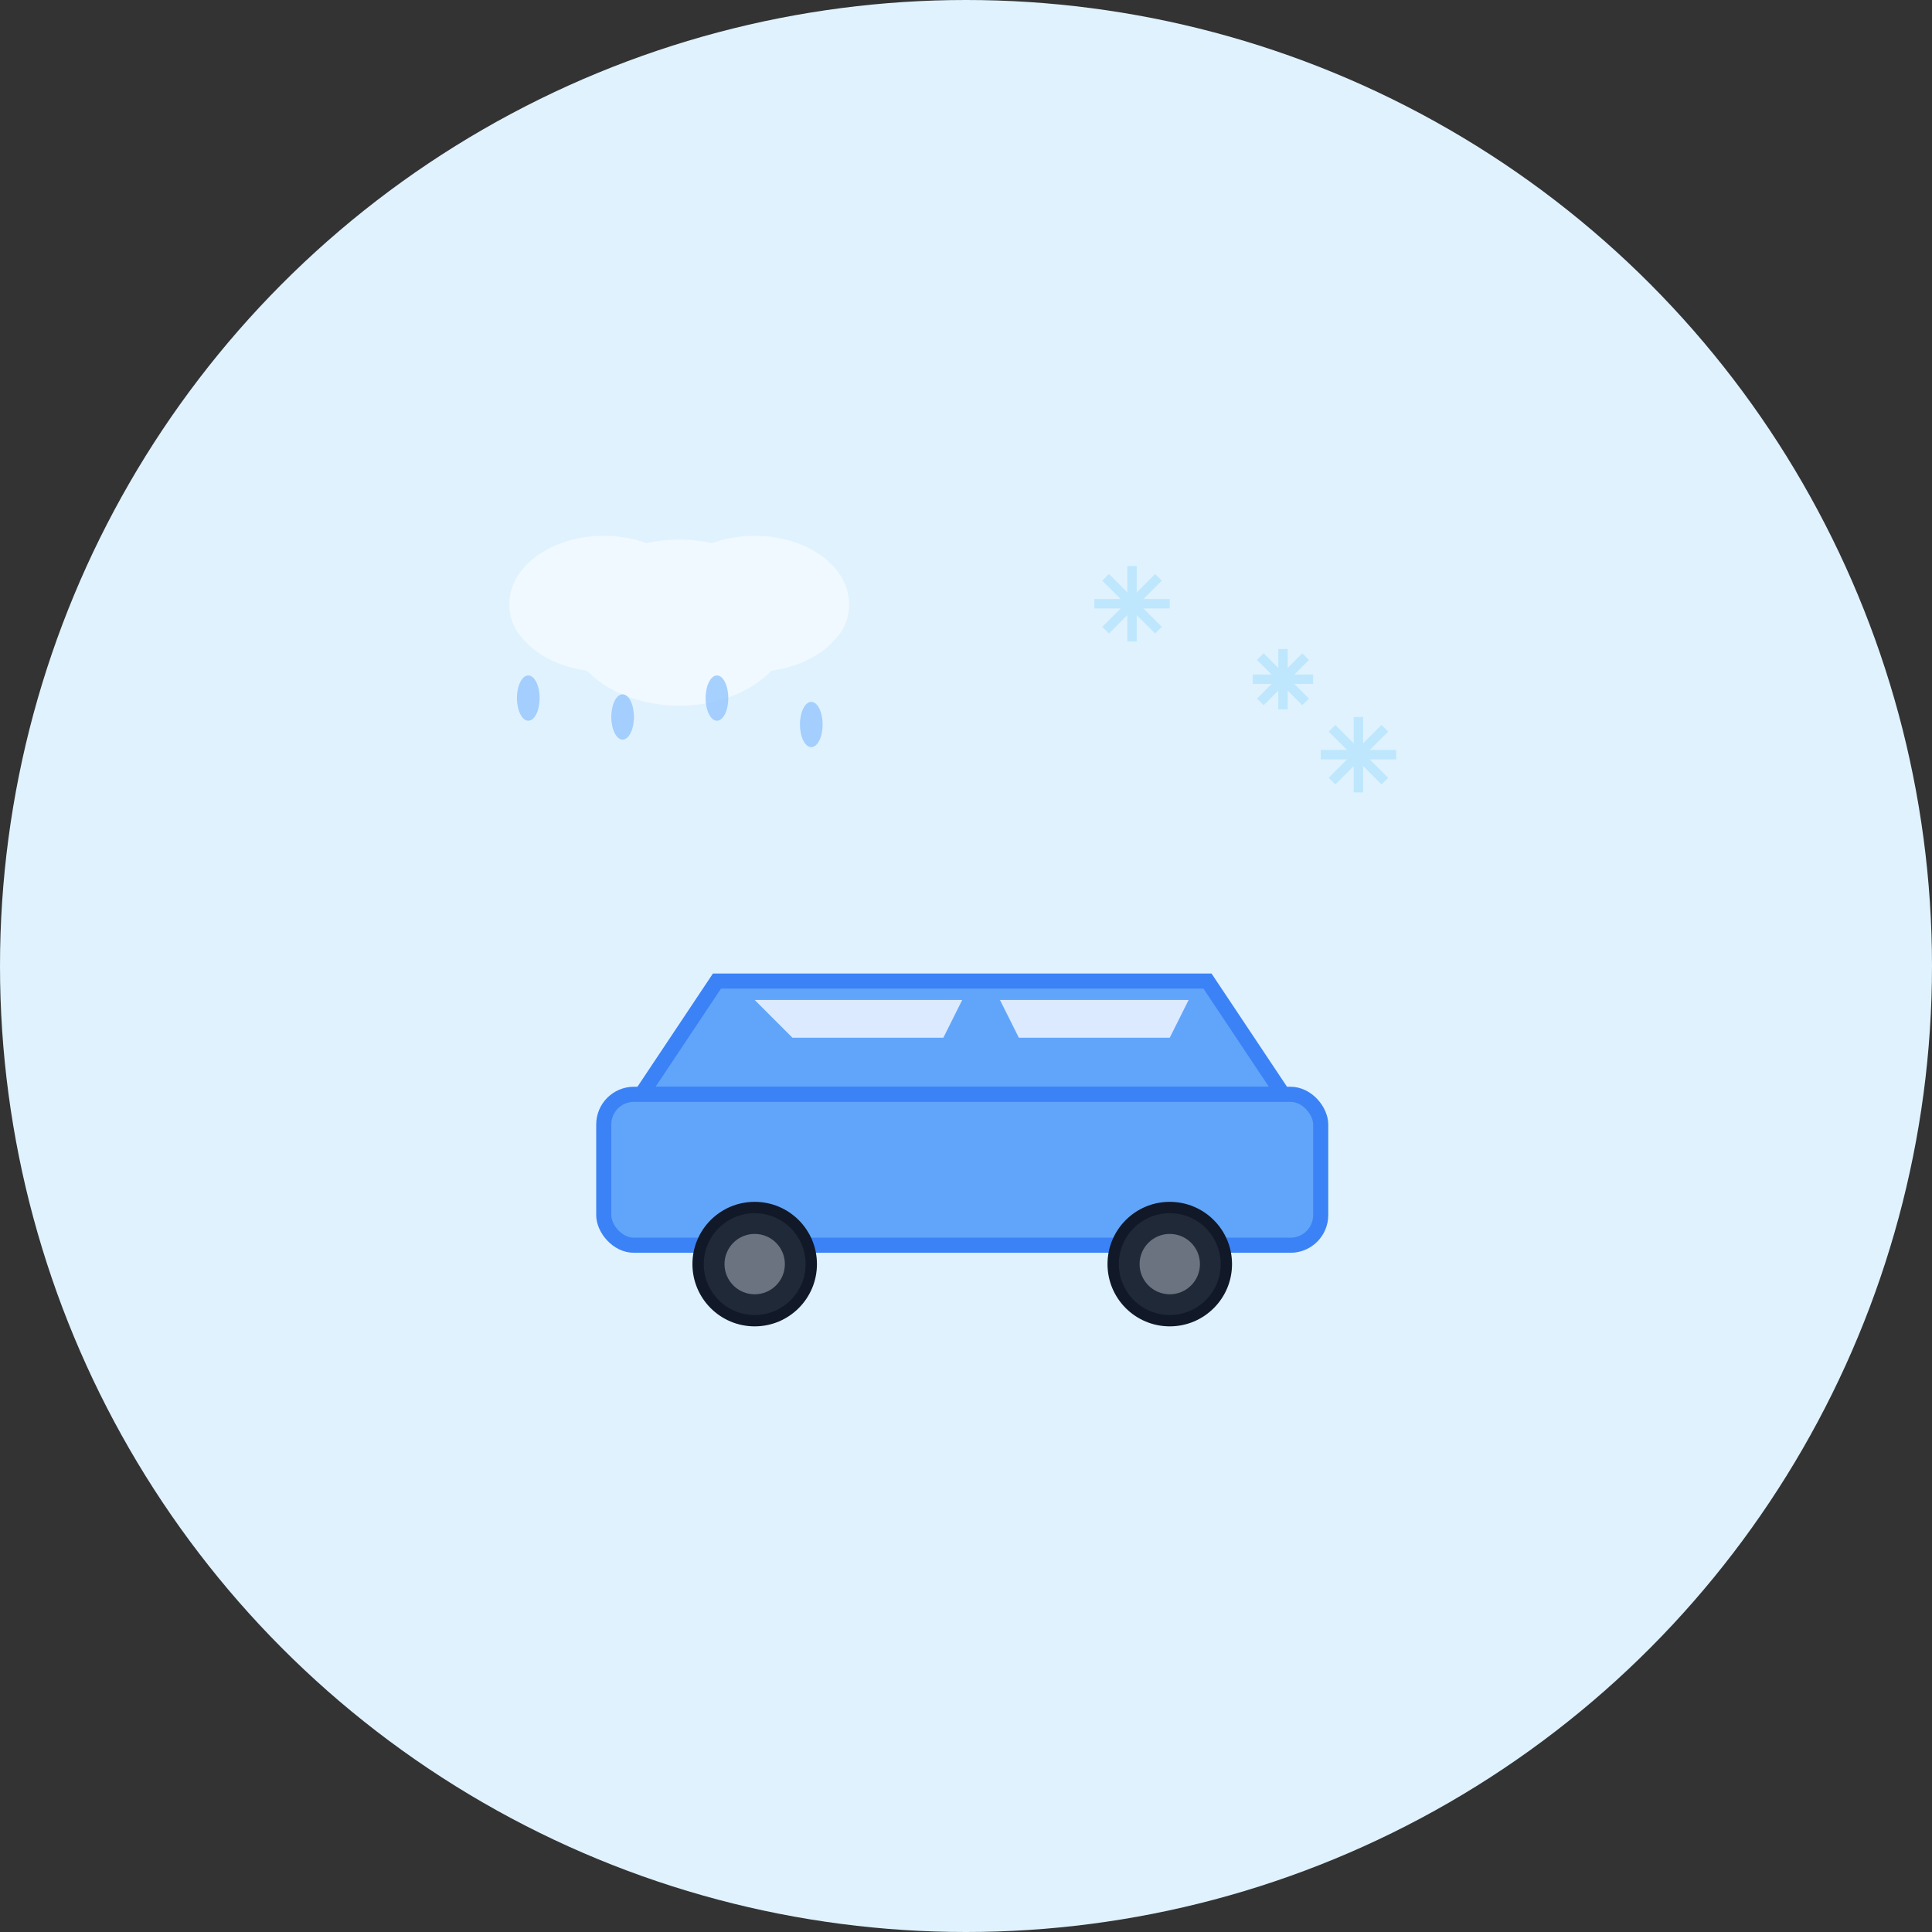
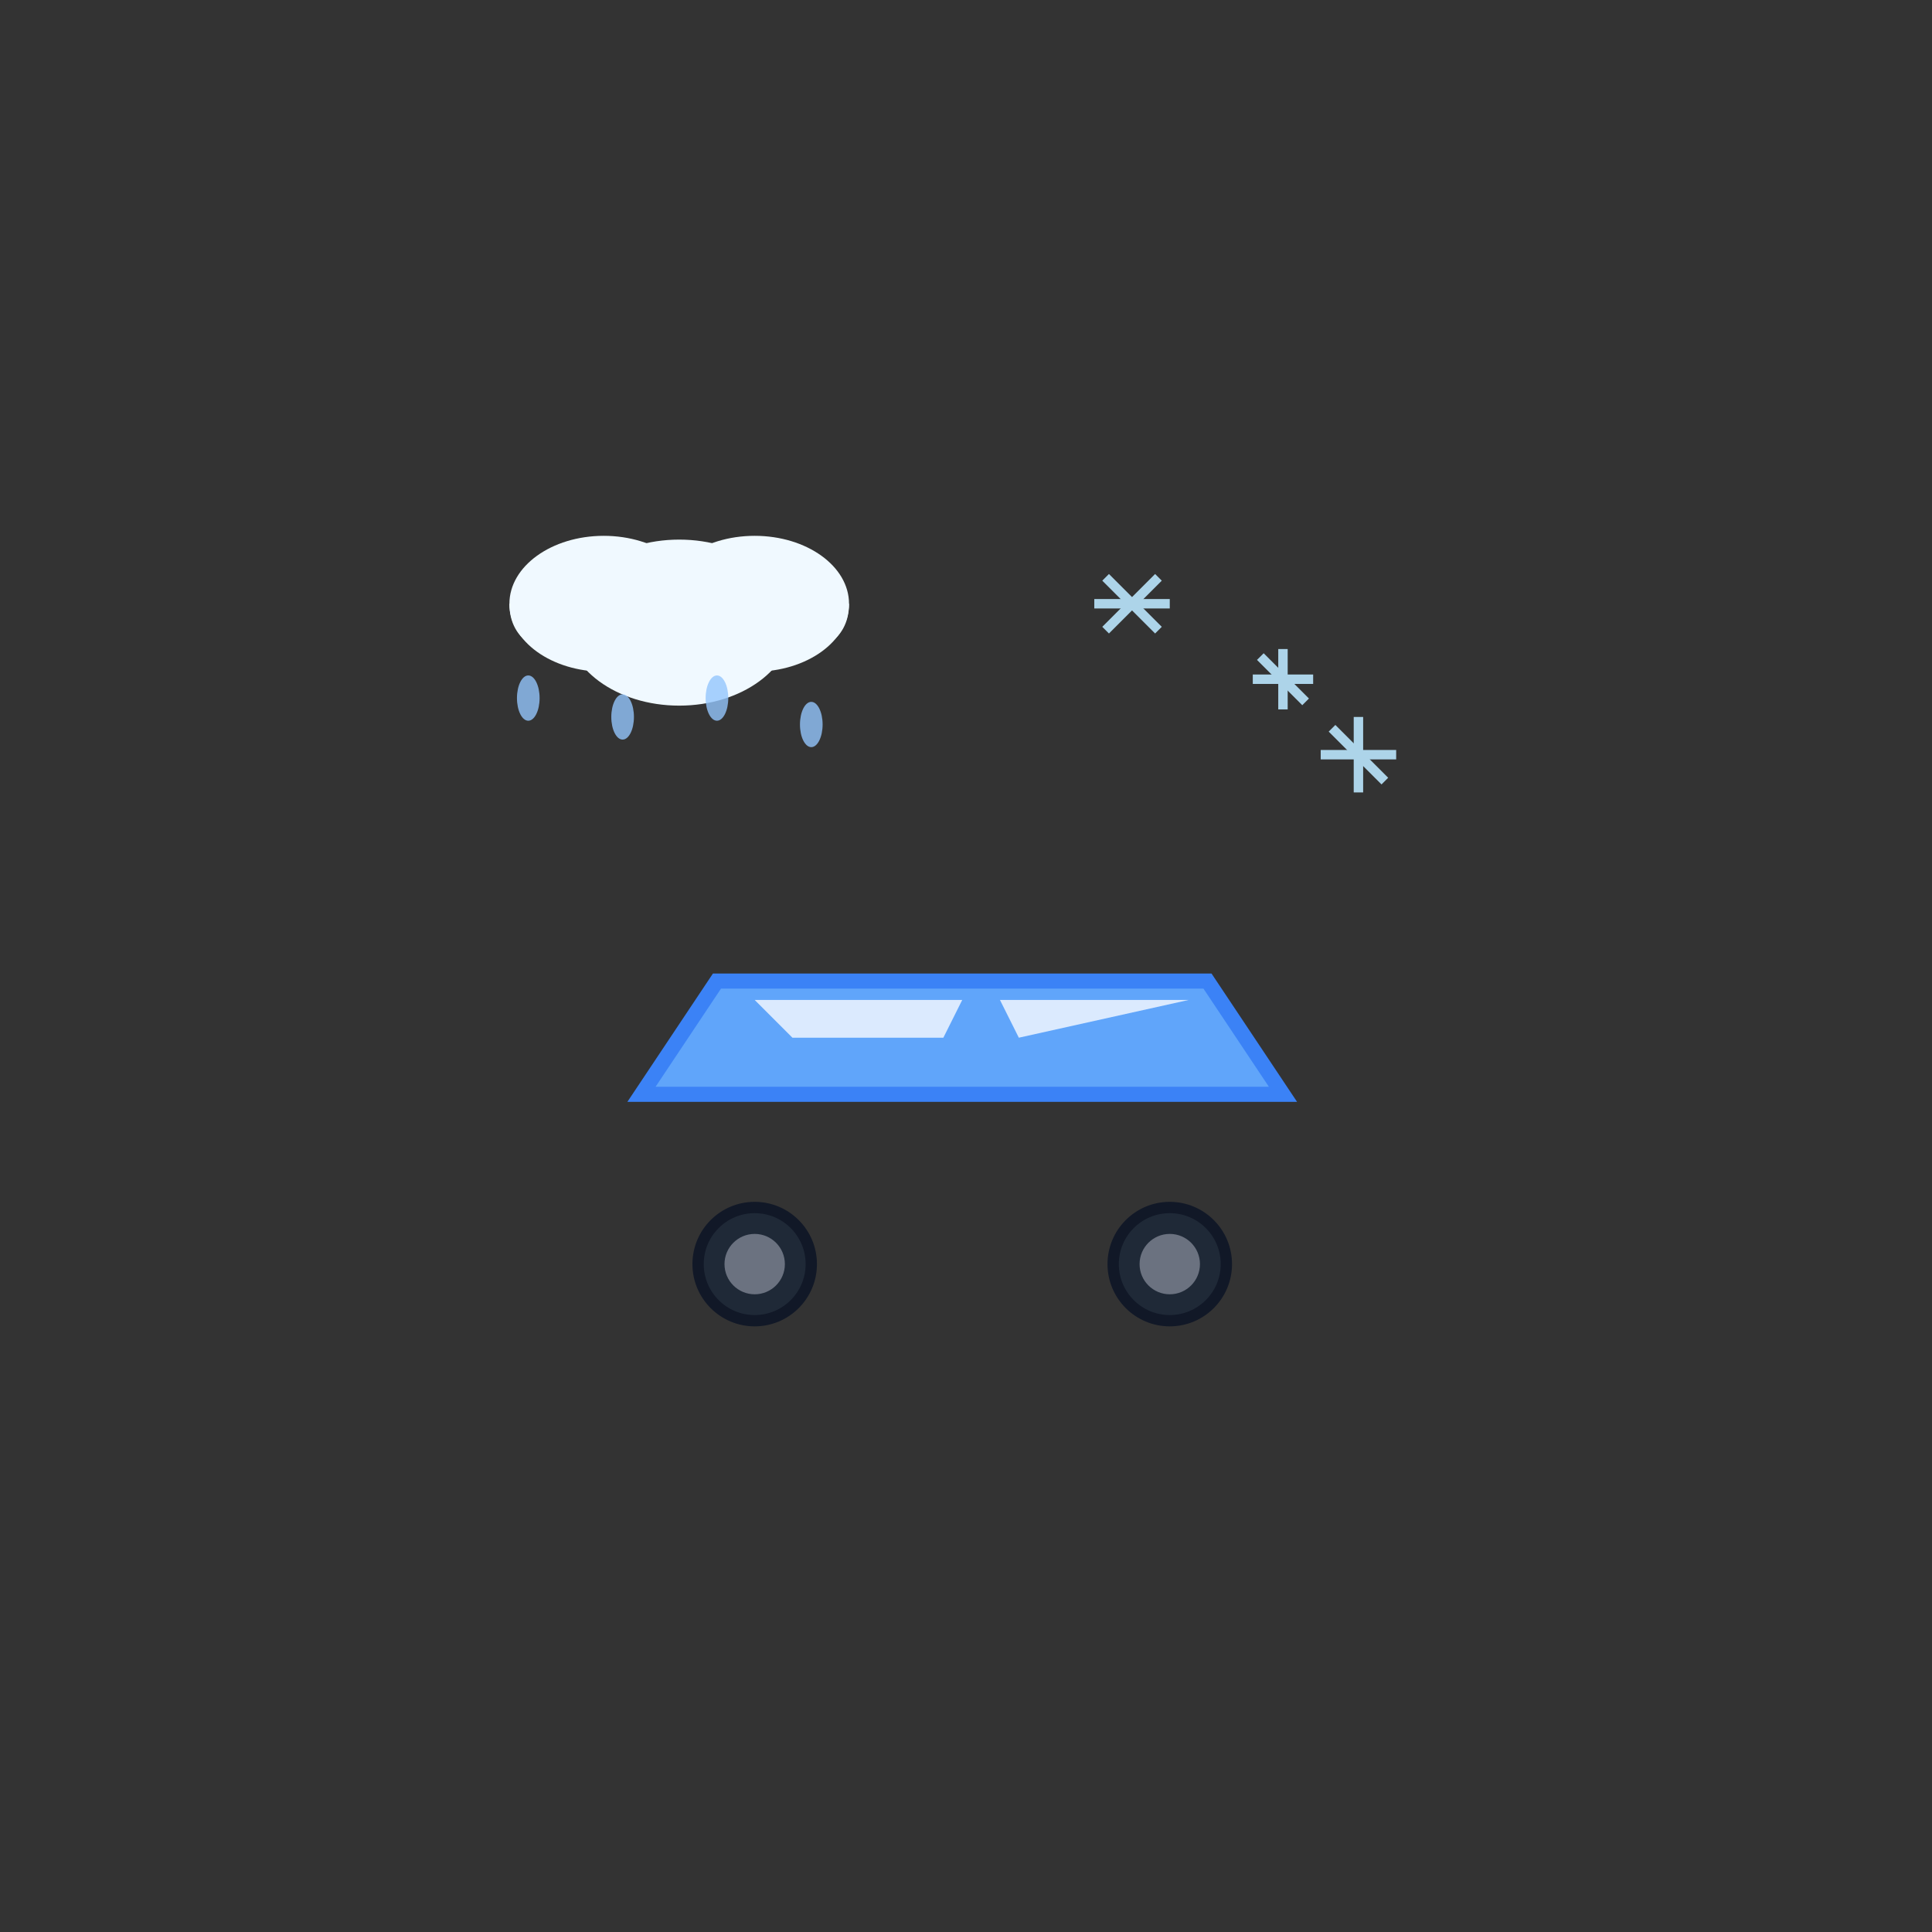
<svg xmlns="http://www.w3.org/2000/svg" width="512" height="512" viewBox="0 0 512 512" fill="none">
  <rect x="0" y="0" width="512" height="512" fill="#333333" stroke="none" />
-   <circle cx="256" cy="256" r="256" fill="url(#gradient)" />
  <defs>
    <linearGradient id="gradient" x1="0" y1="0" x2="512" y2="512">
      <stop offset="0%" stop-color="#E0F2FE" />
      <stop offset="100%" stop-color="#BFDBFE" />
    </linearGradient>
  </defs>
  <g transform="translate(140, 240)">
    <path d="M 30 50 L 50 20 L 180 20 L 200 50 Z" fill="#60A5FA" stroke="#3B82F6" stroke-width="4" />
-     <rect x="20" y="50" width="190" height="40" rx="8" fill="#60A5FA" stroke="#3B82F6" stroke-width="4" />
    <path d="M 60 25 L 70 35 L 110 35 L 115 25 Z" fill="#DBEAFE" />
-     <path d="M 125 25 L 130 35 L 170 35 L 175 25 Z" fill="#DBEAFE" />
+     <path d="M 125 25 L 130 35 L 175 25 Z" fill="#DBEAFE" />
    <circle cx="60" cy="95" r="15" fill="#1F2937" stroke="#111827" stroke-width="3" />
    <circle cx="60" cy="95" r="8" fill="#6B7280" />
    <circle cx="170" cy="95" r="15" fill="#1F2937" stroke="#111827" stroke-width="3" />
    <circle cx="170" cy="95" r="8" fill="#6B7280" />
  </g>
  <g transform="translate(120, 140)">
    <ellipse cx="40" cy="20" rx="25" ry="18" fill="#F0F9FF" />
    <ellipse cx="60" cy="25" rx="30" ry="22" fill="#F0F9FF" />
    <ellipse cx="80" cy="20" rx="25" ry="18" fill="#F0F9FF" />
    <path d="M 15 20 Q 15 35 40 35 L 80 35 Q 105 35 105 20" fill="#F0F9FF" />
  </g>
  <g fill="#93C5FD" opacity="0.8">
    <ellipse cx="140" cy="185" rx="3" ry="6" />
    <ellipse cx="165" cy="190" rx="3" ry="6" />
    <ellipse cx="190" cy="185" rx="3" ry="6" />
    <ellipse cx="215" cy="192" rx="3" ry="6" />
  </g>
  <g stroke="#BAE6FD" stroke-width="2.5" fill="none" opacity="0.9">
    <g transform="translate(300, 160)">
-       <line x1="0" y1="-10" x2="0" y2="10" />
      <line x1="-10" y1="0" x2="10" y2="0" />
      <line x1="-7" y1="-7" x2="7" y2="7" />
      <line x1="-7" y1="7" x2="7" y2="-7" />
    </g>
    <g transform="translate(340, 180)">
      <line x1="0" y1="-8" x2="0" y2="8" />
      <line x1="-8" y1="0" x2="8" y2="0" />
      <line x1="-6" y1="-6" x2="6" y2="6" />
-       <line x1="-6" y1="6" x2="6" y2="-6" />
    </g>
    <g transform="translate(360, 200)">
      <line x1="0" y1="-10" x2="0" y2="10" />
      <line x1="-10" y1="0" x2="10" y2="0" />
      <line x1="-7" y1="-7" x2="7" y2="7" />
-       <line x1="-7" y1="7" x2="7" y2="-7" />
    </g>
  </g>
</svg>